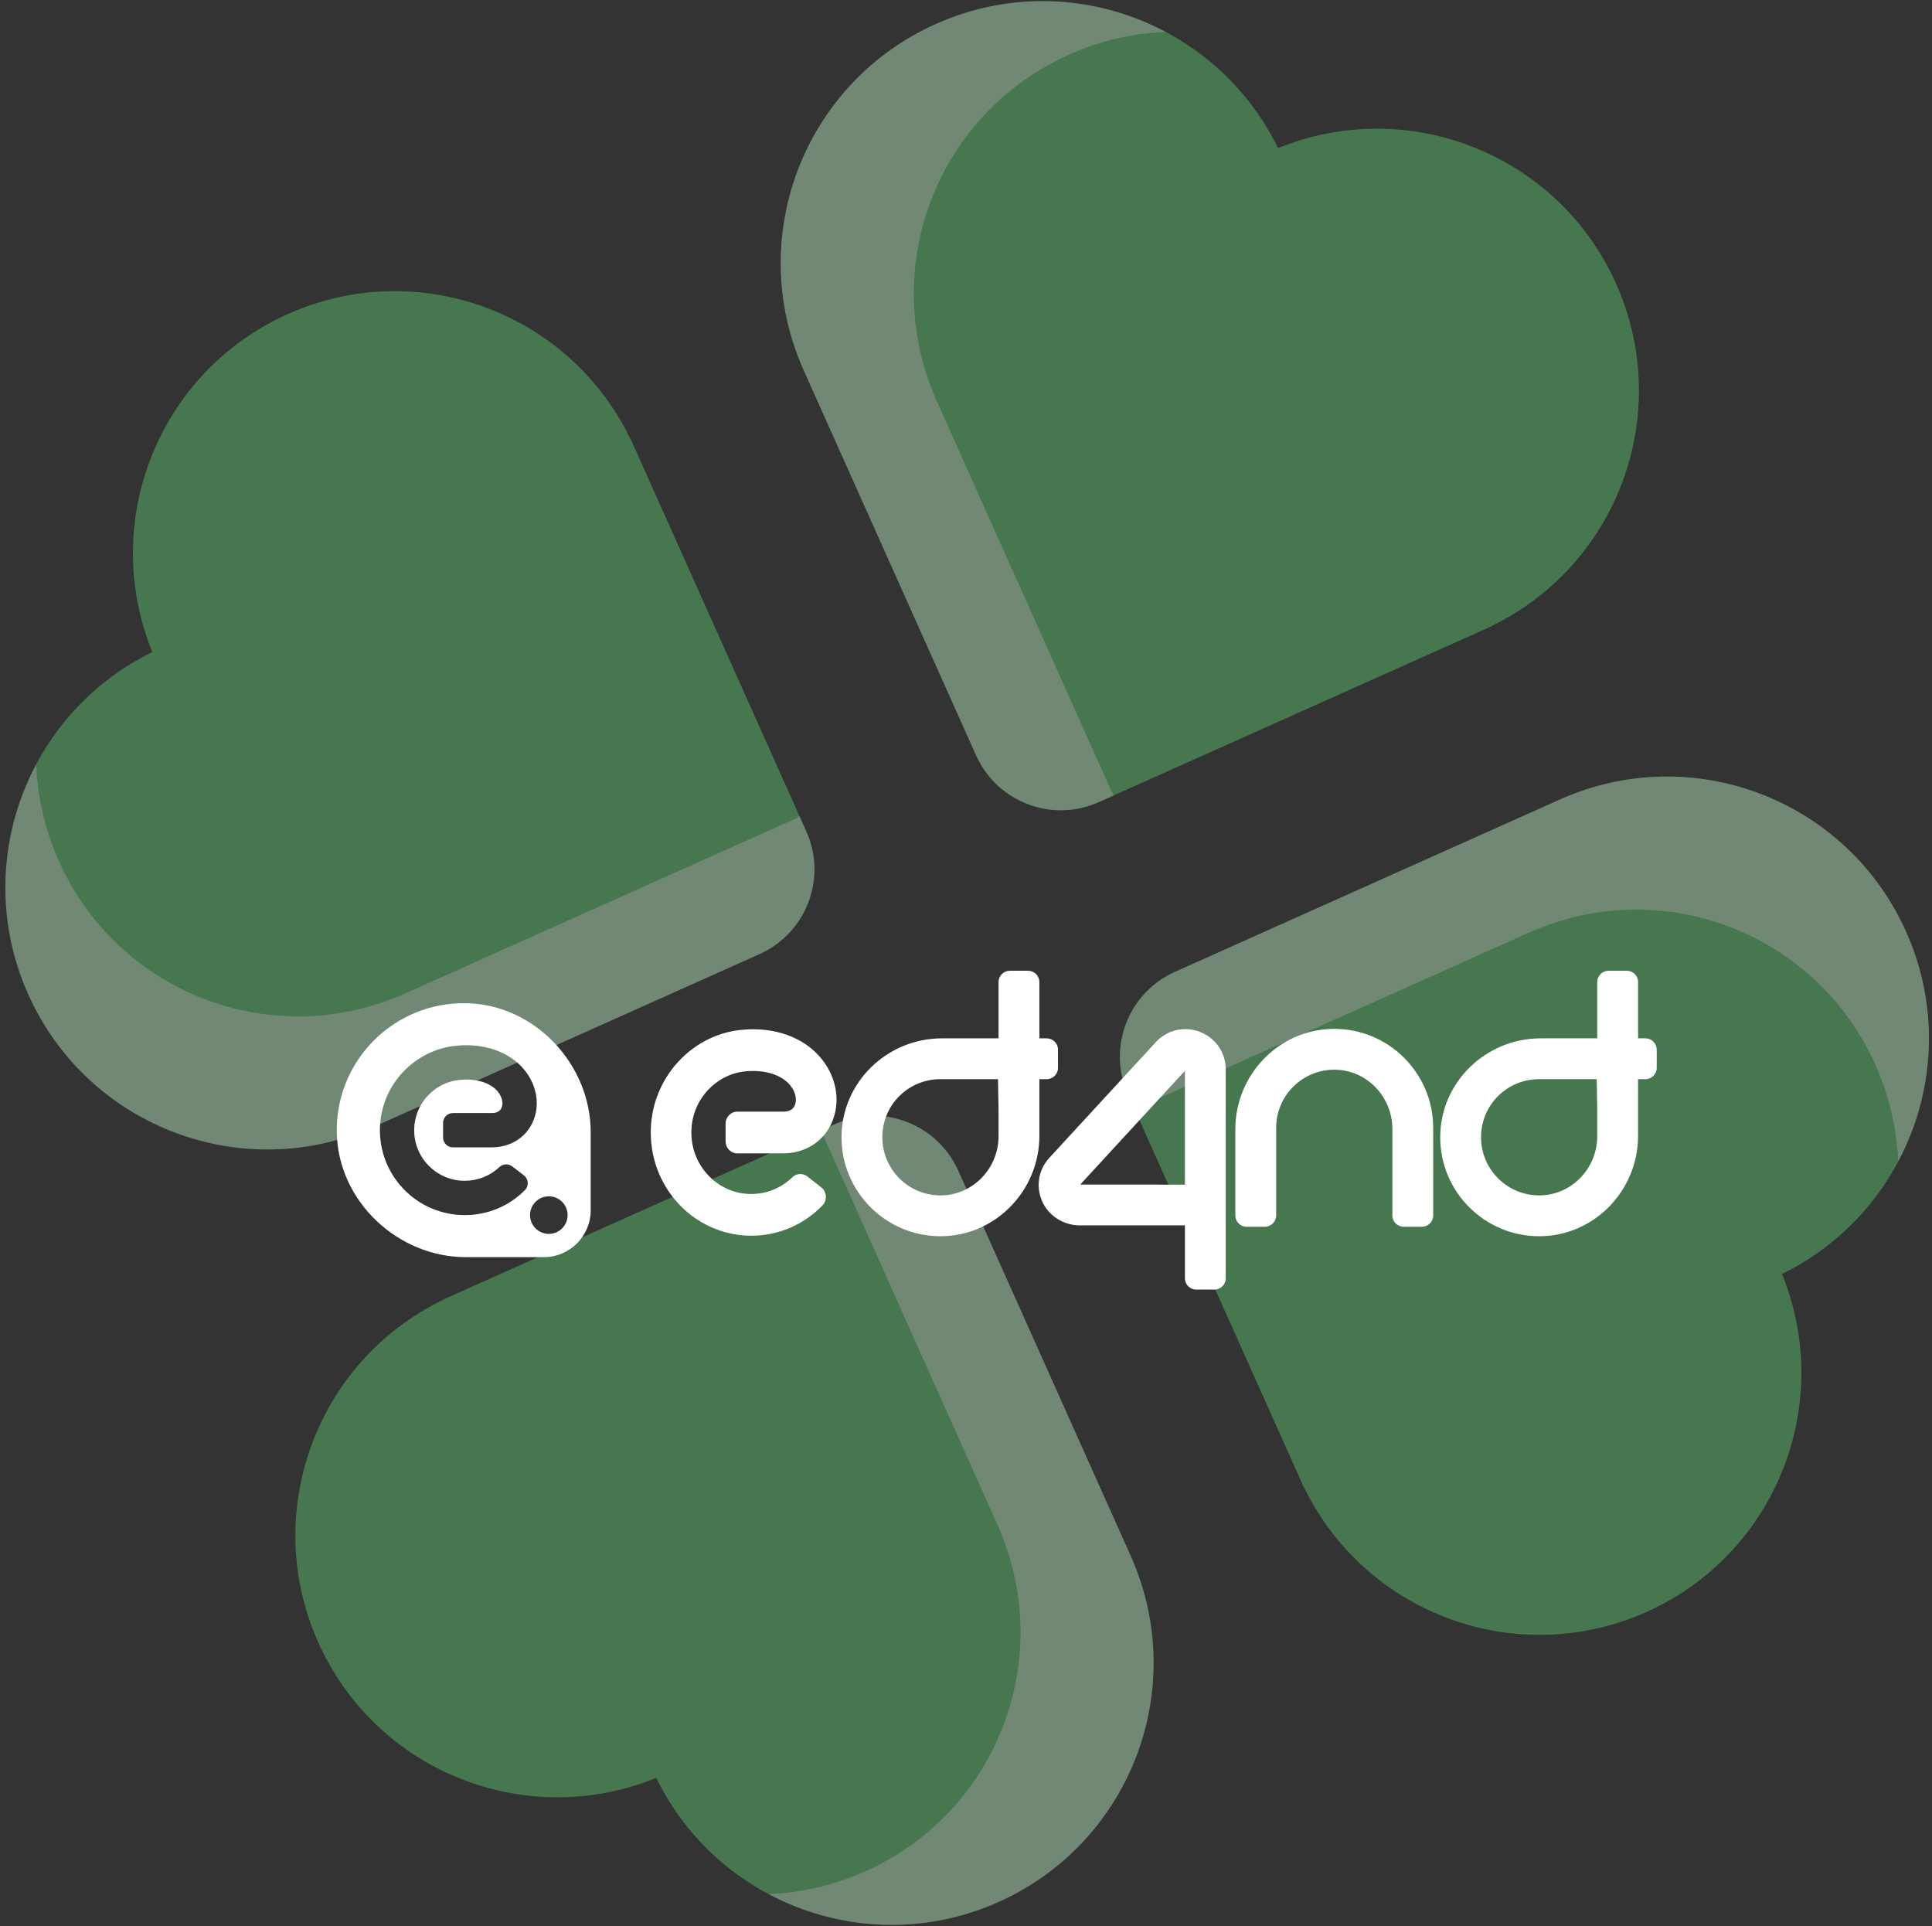
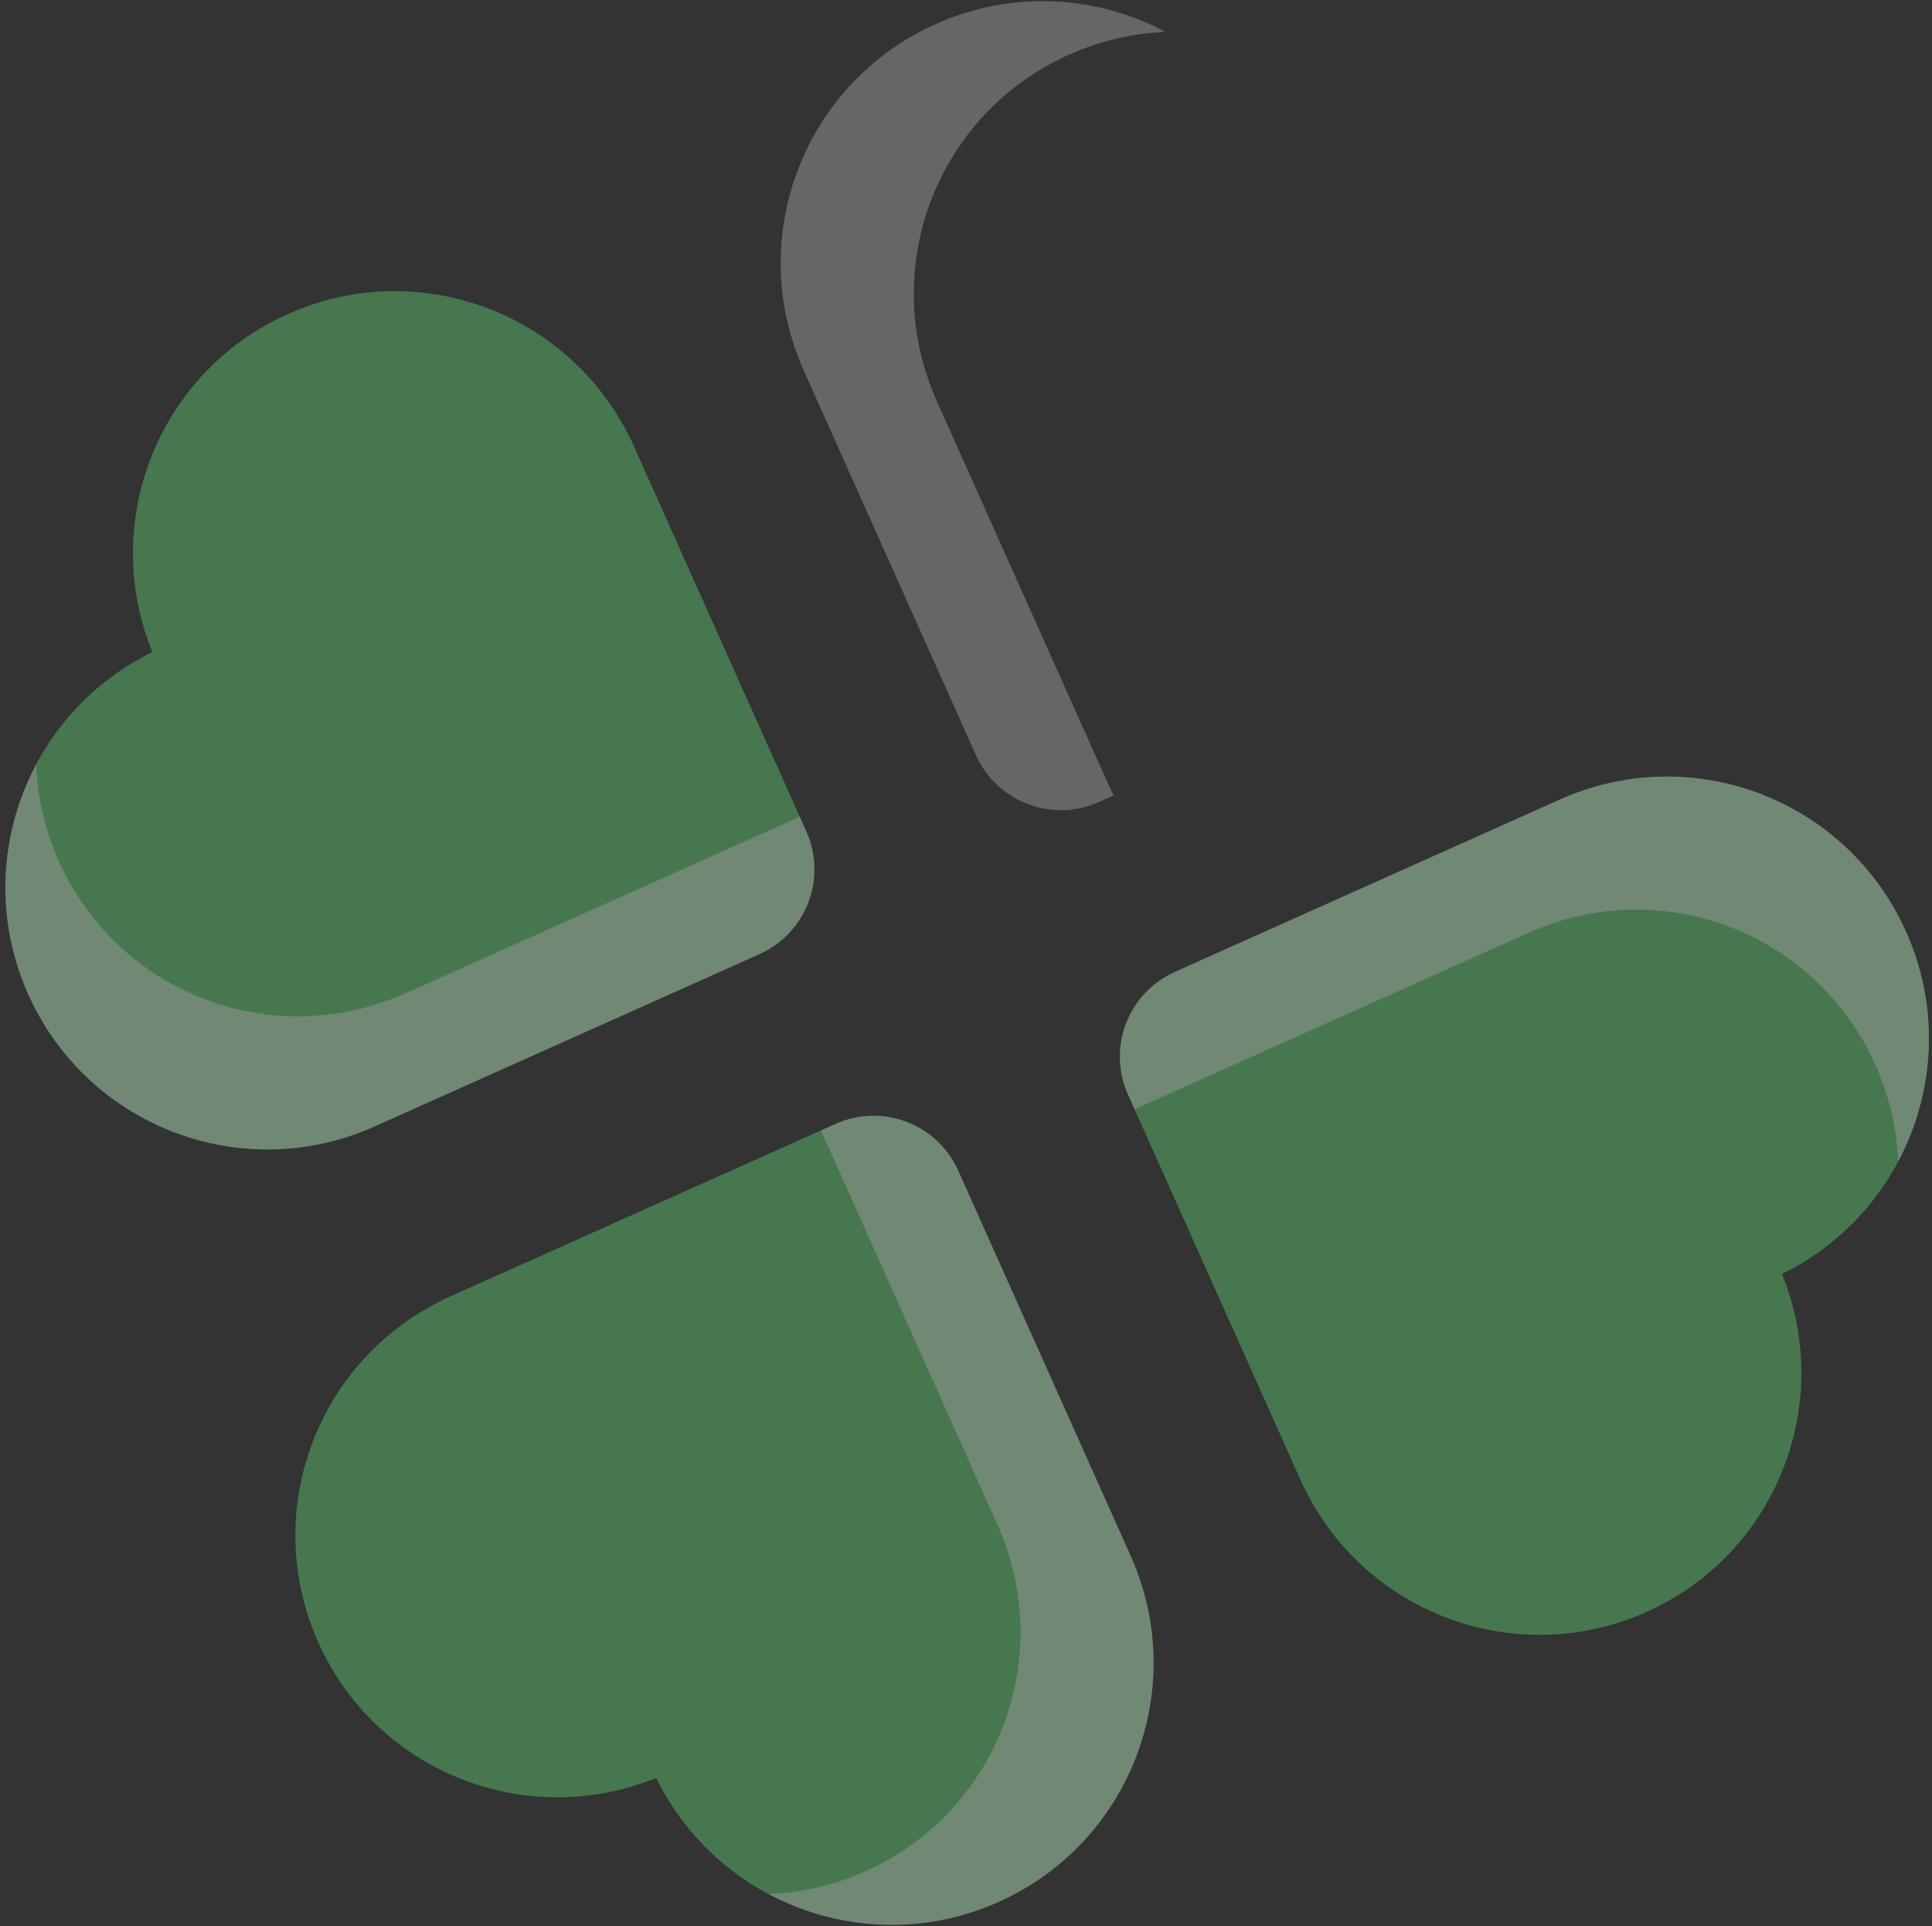
<svg xmlns="http://www.w3.org/2000/svg" width="313" height="312" viewBox="0 0 313 312" fill="none">
  <rect x="0" y="0" width="313" height="312" fill="#333333" stroke="none" />
  <g opacity="0.5">
-     <path d="M241.719 101.375L241.711 101.397C241.292 101.622 240.86 101.814 240.405 102.001L177.984 129.949C170.42 133.336 161.542 129.949 158.156 122.384L130.208 59.963C130.014 59.53 129.82 59.099 129.635 58.643C121.024 37.548 130.641 13.284 151.625 3.889C172.548 -5.479 197.043 3.532 207.052 23.981L207.074 23.989C228.16 15.402 252.411 24.985 261.801 45.916C271.194 66.902 262.192 91.374 241.719 101.375Z" fill="#5ABC6B" />
    <path opacity="0.5" d="M179.692 127.346C179.919 127.855 180.147 128.361 180.446 128.837L177.98 129.941C170.436 133.319 161.561 129.933 158.129 122.368L130.197 59.982C130.001 59.547 129.807 59.111 129.632 58.623C121.015 37.531 130.625 13.284 151.591 3.898C163.996 -1.657 177.673 -0.77 188.822 5.168C183.564 5.388 178.23 6.6 173.152 8.874C152.187 18.261 142.577 42.507 151.194 63.599C151.369 64.087 151.563 64.522 151.758 64.958L179.692 127.346Z" fill="white" />
    <path d="M71.656 210.625L71.663 210.603C72.083 210.378 72.514 210.185 72.969 209.999L135.39 182.051C142.955 178.664 151.833 182.051 155.219 189.616L183.167 252.037C183.361 252.47 183.555 252.901 183.739 253.357C192.35 274.452 182.734 298.715 161.75 308.111C140.826 317.479 116.331 308.468 106.322 288.019L106.3 288.011C85.215 296.598 60.963 287.014 51.574 266.083C42.181 245.098 51.184 220.626 71.656 210.625Z" fill="#5ABC6B" />
    <path opacity="0.5" d="M133.682 184.654C133.455 184.145 133.227 183.639 132.928 183.163L135.395 182.059C142.939 178.681 151.814 182.067 155.245 189.631L183.178 252.02C183.373 252.454 183.567 252.891 183.742 253.379C192.359 274.471 182.749 298.717 161.784 308.104C149.379 313.659 135.701 312.772 124.552 306.834C129.81 306.613 135.144 305.401 140.222 303.127C161.188 293.741 170.798 269.494 162.181 248.402C162.006 247.914 161.812 247.48 161.616 247.043L133.682 184.654Z" fill="white" />
    <path d="M211.314 241.032L211.292 241.024C211.067 240.605 210.873 240.174 210.688 239.719L182.74 177.298C179.352 169.733 182.74 160.855 190.304 157.469L252.725 129.521C253.159 129.327 253.59 129.133 254.045 128.948C275.141 120.338 299.404 129.954 308.8 150.938C318.168 171.862 309.157 196.357 288.707 206.366L288.699 206.387C297.287 227.473 287.703 251.725 266.772 261.114C245.786 270.507 221.315 261.505 211.314 241.032Z" fill="#5ABC6B" />
    <path opacity="0.5" d="M185.341 179.005C184.832 179.231 184.326 179.46 183.85 179.758L182.746 177.292C179.368 169.748 182.754 160.873 190.319 157.442L252.707 129.509C253.141 129.314 253.578 129.12 254.066 128.945C275.158 120.327 299.404 129.938 308.791 150.903C314.346 163.308 313.459 176.986 307.521 188.134C307.3 182.877 306.088 177.542 303.815 172.464C294.428 151.499 270.182 141.889 249.089 150.506C248.601 150.681 248.167 150.875 247.73 151.07L185.341 179.005Z" fill="white" />
    <path d="M102.063 70.968L102.085 70.976C102.31 71.395 102.503 71.827 102.689 72.282L130.637 134.703C134.024 142.268 130.637 151.146 123.072 154.532L60.651 182.48C60.218 182.674 59.787 182.868 59.331 183.052C38.236 191.663 13.973 182.047 4.577 161.062C-4.791 140.139 4.22 115.644 24.669 105.635L24.677 105.613C16.09 84.527 25.674 60.276 46.605 50.886C67.59 41.494 92.064 50.495 102.063 70.968Z" fill="#5ABC6B" />
    <path opacity="0.5" d="M128.034 132.995C128.543 132.768 129.049 132.54 129.525 132.241L130.629 134.708C134.007 142.252 130.621 151.127 123.057 154.558L60.668 182.491C60.234 182.686 59.797 182.88 59.309 183.055C38.217 191.672 13.971 182.062 4.584 161.097C-0.971 148.692 -0.084 135.014 5.854 123.865C6.075 129.123 7.287 134.457 9.561 139.535C18.947 160.501 43.194 170.111 64.286 161.494C64.774 161.319 65.208 161.125 65.645 160.929L128.034 132.995Z" fill="white" />
  </g>
  <g clip-path="url(#clip0_2670_172)">
    <path d="M75.657 162.515C63.882 162.221 54.27 171.828 54.564 183.608C54.842 194.639 64.46 203.651 75.496 203.651H88.094C92.297 203.651 95.7 200.243 95.7 196.045V183.442C95.7 172.411 86.688 162.793 75.657 162.515ZM85.036 192.798C82.462 195.395 78.987 196.84 75.307 196.84H75.296C75.04 196.84 74.784 196.835 74.523 196.818C74.295 196.807 74.067 196.79 73.839 196.762C73.6 196.735 73.361 196.707 73.122 196.668C71.46 196.401 69.864 195.828 68.408 194.989C68.202 194.867 67.996 194.744 67.796 194.611C67.618 194.5 67.451 194.383 67.279 194.261C67.179 194.188 67.084 194.122 66.99 194.044C66.923 193.994 66.856 193.944 66.79 193.888C66.684 193.81 66.579 193.721 66.473 193.632C66.417 193.582 66.356 193.532 66.3 193.488C66.195 193.399 66.095 193.304 65.995 193.21C65.856 193.082 65.711 192.943 65.572 192.81C65.472 192.71 65.378 192.609 65.283 192.509C65.094 192.309 64.911 192.098 64.733 191.887C64.633 191.77 64.538 191.648 64.444 191.525C64.344 191.397 64.243 191.27 64.149 191.136C64.116 191.092 64.082 191.042 64.049 190.997C63.954 190.869 63.865 190.736 63.776 190.597C63.643 190.402 63.521 190.191 63.41 189.996C63.143 189.535 62.892 189.057 62.681 188.562C62.664 188.518 62.642 188.468 62.626 188.423C62.553 188.256 62.487 188.084 62.42 187.912C62.359 187.739 62.298 187.567 62.236 187.395C62.075 186.911 61.947 186.416 61.842 185.921C61.736 185.421 61.664 184.915 61.614 184.403C61.597 184.326 61.592 184.248 61.592 184.17C61.58 184.02 61.569 183.864 61.564 183.714C61.541 183.275 61.541 182.836 61.564 182.402C61.569 182.263 61.58 182.119 61.597 181.98C61.597 181.896 61.603 181.818 61.614 181.729C61.63 181.54 61.653 181.351 61.681 181.162C61.686 181.146 61.686 181.129 61.686 181.112C61.708 180.957 61.736 180.806 61.764 180.656C61.764 180.601 61.781 180.551 61.792 180.501C61.808 180.412 61.825 180.328 61.847 180.245C61.87 180.117 61.897 179.989 61.931 179.867C61.997 179.572 62.081 179.283 62.17 179C62.181 178.961 62.192 178.916 62.209 178.877C62.303 178.588 62.403 178.299 62.514 178.016C62.537 177.954 62.559 177.893 62.587 177.832C62.642 177.699 62.698 177.571 62.754 177.448C62.765 177.426 62.77 177.404 62.781 177.387C62.865 177.198 62.954 177.015 63.048 176.837C63.109 176.709 63.176 176.581 63.248 176.459C63.321 176.325 63.398 176.192 63.476 176.064C63.582 175.875 63.699 175.686 63.827 175.508C63.915 175.375 64.004 175.241 64.099 175.108C64.321 174.797 64.555 174.496 64.799 174.207C64.922 174.063 65.05 173.918 65.177 173.779C65.222 173.735 65.261 173.69 65.305 173.646C67.485 171.338 70.442 169.782 73.739 169.42C78.387 168.903 82.596 170.382 84.997 173.368C87.06 175.931 87.538 179.205 86.243 181.907C85.059 184.387 82.59 185.866 79.638 185.866H73.383C72.499 185.866 71.782 185.148 71.782 184.265V181.907C71.782 181.018 72.499 180.306 73.383 180.306H79.638C80.444 180.306 80.978 180.039 81.234 179.505C81.5 178.944 81.517 177.904 80.666 176.848C79.482 175.375 77.058 174.646 74.351 174.947C72.394 175.163 70.637 176.086 69.336 177.46C69.247 177.554 69.158 177.654 69.075 177.754C68.986 177.849 68.902 177.949 68.825 178.054C68.697 178.221 68.574 178.394 68.458 178.571C68.319 178.783 68.191 179.005 68.069 179.228C68.018 179.316 67.974 179.405 67.924 179.5C67.829 179.689 67.746 179.884 67.668 180.084C67.618 180.212 67.574 180.339 67.529 180.473C67.485 180.606 67.446 180.74 67.407 180.879C67.351 181.068 67.307 181.262 67.268 181.457C67.24 181.585 67.218 181.718 67.201 181.852C67.184 181.952 67.162 182.046 67.151 182.141C67.129 182.335 67.118 182.53 67.112 182.719C67.101 182.964 67.096 183.214 67.112 183.464C67.112 183.581 67.123 183.697 67.135 183.82C67.129 183.831 67.135 183.842 67.135 183.859C67.14 183.914 67.146 183.975 67.151 184.031C67.151 184.087 67.162 184.137 67.173 184.192C67.19 184.32 67.212 184.454 67.234 184.581C67.257 184.704 67.279 184.826 67.312 184.948C67.335 185.071 67.368 185.187 67.401 185.304C67.435 185.426 67.468 185.543 67.507 185.666C67.546 185.782 67.59 185.899 67.635 186.01C67.674 186.127 67.724 186.238 67.774 186.349C67.818 186.461 67.868 186.572 67.924 186.683H67.93C68.035 186.911 68.152 187.128 68.285 187.339C68.346 187.445 68.413 187.55 68.491 187.656C68.624 187.867 68.775 188.067 68.941 188.262C69.025 188.367 69.114 188.468 69.208 188.568C69.303 188.673 69.397 188.773 69.497 188.873C69.597 188.979 69.697 189.074 69.803 189.168C70.014 189.368 70.237 189.546 70.47 189.713C70.726 189.907 70.998 190.08 71.282 190.236C71.376 190.291 71.471 190.341 71.565 190.386C72.422 190.83 73.361 191.119 74.351 191.231C74.379 191.236 74.401 191.236 74.429 191.236C74.573 191.253 74.718 191.264 74.862 191.27C75.007 191.281 75.151 191.281 75.296 191.281C77.403 191.275 79.399 190.486 80.911 189.057C81.478 188.518 82.357 188.473 82.979 188.946L84.87 190.397C85.637 190.98 85.72 192.115 85.036 192.798ZM88.911 199.881C87.232 199.881 85.87 198.519 85.87 196.84C85.87 195.161 87.232 193.794 88.911 193.794C90.59 193.794 91.958 195.156 91.958 196.84C91.958 198.525 90.596 199.881 88.911 199.881Z" fill="white" />
    <path d="M230.357 198.725H227.406C226.394 198.725 225.574 197.906 225.574 196.893V182.872C225.574 177.731 221.527 173.405 216.387 173.286C211.093 173.161 206.748 177.43 206.748 182.697V196.893C206.748 197.906 205.928 198.725 204.916 198.725H201.965C200.952 198.725 200.133 197.906 200.133 196.893V182.941C200.133 174.146 207.117 166.806 215.912 166.671C224.862 166.534 232.189 173.777 232.189 182.697V196.893C232.189 197.906 231.37 198.725 230.357 198.725Z" fill="white" />
    <path d="M128.744 179.109C129.06 178.427 129.08 177.164 128.073 175.88C126.67 174.09 123.799 173.205 120.592 173.57C118.274 173.833 116.193 174.955 114.652 176.623C114.547 176.738 114.442 176.86 114.343 176.981C114.237 177.096 114.139 177.218 114.047 177.346C112.973 178.751 112.269 180.453 112.064 182.311C112.038 182.548 112.025 182.784 112.018 183.014C112.005 183.311 111.999 183.615 112.018 183.919C112.018 184.061 112.031 184.203 112.045 184.351C112.038 184.365 112.045 184.378 112.045 184.399C112.051 184.466 112.058 184.54 112.064 184.608C112.091 184.831 112.124 185.054 112.163 185.277C112.19 185.425 112.216 185.574 112.255 185.723C112.282 185.871 112.321 186.013 112.361 186.155C112.4 186.304 112.44 186.445 112.486 186.594C112.532 186.736 112.585 186.878 112.637 187.013C112.683 187.155 112.743 187.29 112.802 187.425C112.855 187.56 112.914 187.695 112.98 187.83H112.986C113.111 188.107 113.25 188.371 113.408 188.627C113.48 188.756 113.559 188.884 113.651 189.012C113.809 189.269 113.987 189.512 114.185 189.749C114.494 190.147 114.837 190.512 115.205 190.85C115.456 191.093 115.719 191.309 115.996 191.512C116.404 191.823 116.839 192.099 117.293 192.329C118.307 192.87 119.42 193.221 120.592 193.356C120.625 193.363 120.651 193.363 120.684 193.363C120.855 193.383 121.027 193.396 121.198 193.403C121.369 193.417 121.54 193.417 121.711 193.417C124.207 193.417 126.571 192.451 128.362 190.715C129.041 190.059 130.074 190.005 130.812 190.586L133.051 192.349C133.959 193.059 134.052 194.437 133.248 195.268C130.193 198.422 126.077 200.179 121.725 200.179H121.711C121.409 200.179 121.106 200.172 120.796 200.152C120.526 200.138 120.256 200.118 119.986 200.084C117.714 199.834 115.522 199.098 113.553 197.929C113.309 197.781 113.065 197.632 112.828 197.47C112.618 197.335 112.42 197.193 112.216 197.044C112.097 196.956 111.985 196.875 111.873 196.781C111.794 196.72 111.715 196.659 111.636 196.592C111.511 196.497 111.386 196.389 111.261 196.281C111.195 196.22 111.123 196.159 111.057 196.105C110.932 195.997 110.813 195.882 110.695 195.768C110.53 195.612 110.359 195.443 110.194 195.281C110.076 195.16 109.964 195.038 109.852 194.916C109.628 194.673 109.411 194.417 109.2 194.16C109.081 194.018 108.969 193.869 108.858 193.721C108.739 193.565 108.62 193.41 108.509 193.248C108.469 193.194 108.43 193.133 108.39 193.079C108.278 192.924 108.173 192.761 108.067 192.593C107.916 192.356 107.771 192.106 107.633 191.87C107.284 191.255 106.968 190.613 106.704 189.958C106.54 189.546 106.382 189.127 106.243 188.708C105.868 187.533 105.618 186.317 105.506 185.074C105.486 184.979 105.479 184.885 105.479 184.79C105.466 184.608 105.453 184.419 105.447 184.236C105.42 183.703 105.42 183.169 105.447 182.642C105.453 182.473 105.466 182.298 105.486 182.129C105.486 182.027 105.493 181.933 105.506 181.825C105.591 180.906 105.763 179.981 105.986 179.102C106.158 178.413 106.395 177.751 106.658 177.089C106.724 176.927 106.79 176.772 106.856 176.623C106.869 176.596 106.875 176.569 106.889 176.549C106.987 176.319 107.093 176.096 107.205 175.88C107.277 175.725 107.356 175.569 107.442 175.421C107.527 175.259 107.62 175.097 107.712 174.941C107.837 174.712 107.975 174.482 108.127 174.266C108.232 174.104 108.337 173.941 108.449 173.779C108.713 173.401 108.989 173.036 109.279 172.685C109.424 172.509 109.575 172.334 109.727 172.165C109.779 172.111 109.826 172.057 109.878 172.003C112.46 169.186 115.963 167.294 119.868 166.855C125.373 166.227 130.358 168.024 133.202 171.651C135.645 174.766 136.212 178.744 134.677 182.027C133.275 185.04 130.351 186.837 126.854 186.837H119.446C118.399 186.837 117.55 185.966 117.55 184.892V182.027C117.55 180.953 118.399 180.082 119.446 180.082H126.854C127.809 180.082 128.441 179.758 128.744 179.109Z" fill="white" />
    <path fill-rule="evenodd" clip-rule="evenodd" d="M168.388 168.205H169.574C170.586 168.205 171.405 169.024 171.405 170.037V172.988C171.405 174.001 170.586 174.82 169.574 174.82H168.388V183.992C168.388 192.85 161.3 200.218 152.439 200.262C143.539 200.305 136.286 193.054 136.332 184.152C136.375 175.293 143.74 168.205 152.602 168.205H161.773V159.087C161.773 158.074 162.592 157.255 163.605 157.255H166.556C167.566 157.255 168.388 158.074 168.388 159.087V168.205ZM161.685 174.818L161.773 179.889V184.055C161.773 189.197 157.723 193.525 152.581 193.642C147.287 193.764 142.947 189.495 142.947 184.231C142.947 178.967 147.167 174.818 152.36 174.818H161.685Z" fill="white" />
    <path fill-rule="evenodd" clip-rule="evenodd" d="M265.383 168.205H266.569C267.581 168.205 268.401 169.024 268.401 170.037V172.988C268.401 174.001 267.581 174.82 266.569 174.82H265.383V183.992C265.383 192.85 258.295 200.218 249.434 200.262C240.534 200.305 233.281 193.054 233.327 184.152C233.37 175.293 240.735 168.205 249.597 168.205H258.768V159.087C258.768 158.074 259.588 157.255 260.6 157.255H263.551C264.561 157.255 265.383 158.074 265.383 159.087V168.205ZM258.68 174.818L258.768 179.861V184.055C258.768 189.197 254.718 193.525 249.576 193.642C244.282 193.764 239.942 189.495 239.942 184.231C239.942 178.967 244.162 174.818 249.355 174.818H258.68Z" fill="white" />
    <path fill-rule="evenodd" clip-rule="evenodd" d="M187.245 168.826C189.08 166.832 191.899 166.18 194.425 167.165C196.949 168.152 198.582 170.538 198.582 173.251V207.072C198.582 208.085 197.76 208.904 196.75 208.904H193.799C192.787 208.904 191.967 208.085 191.967 207.072V198.504H174.967C172.321 198.504 169.866 196.985 168.818 194.555C167.785 192.156 168.238 189.475 170.011 187.549L187.245 168.826ZM191.967 191.907H188.047C187.927 191.895 187.805 191.889 187.683 191.889H175.008L191.967 173.464V191.907Z" fill="white" />
  </g>
  <defs>
    <clipPath id="clip0_2670_172">
-       <rect width="220.975" height="56.159" fill="white" transform="translate(51 155)" />
-     </clipPath>
+       </clipPath>
  </defs>
</svg>